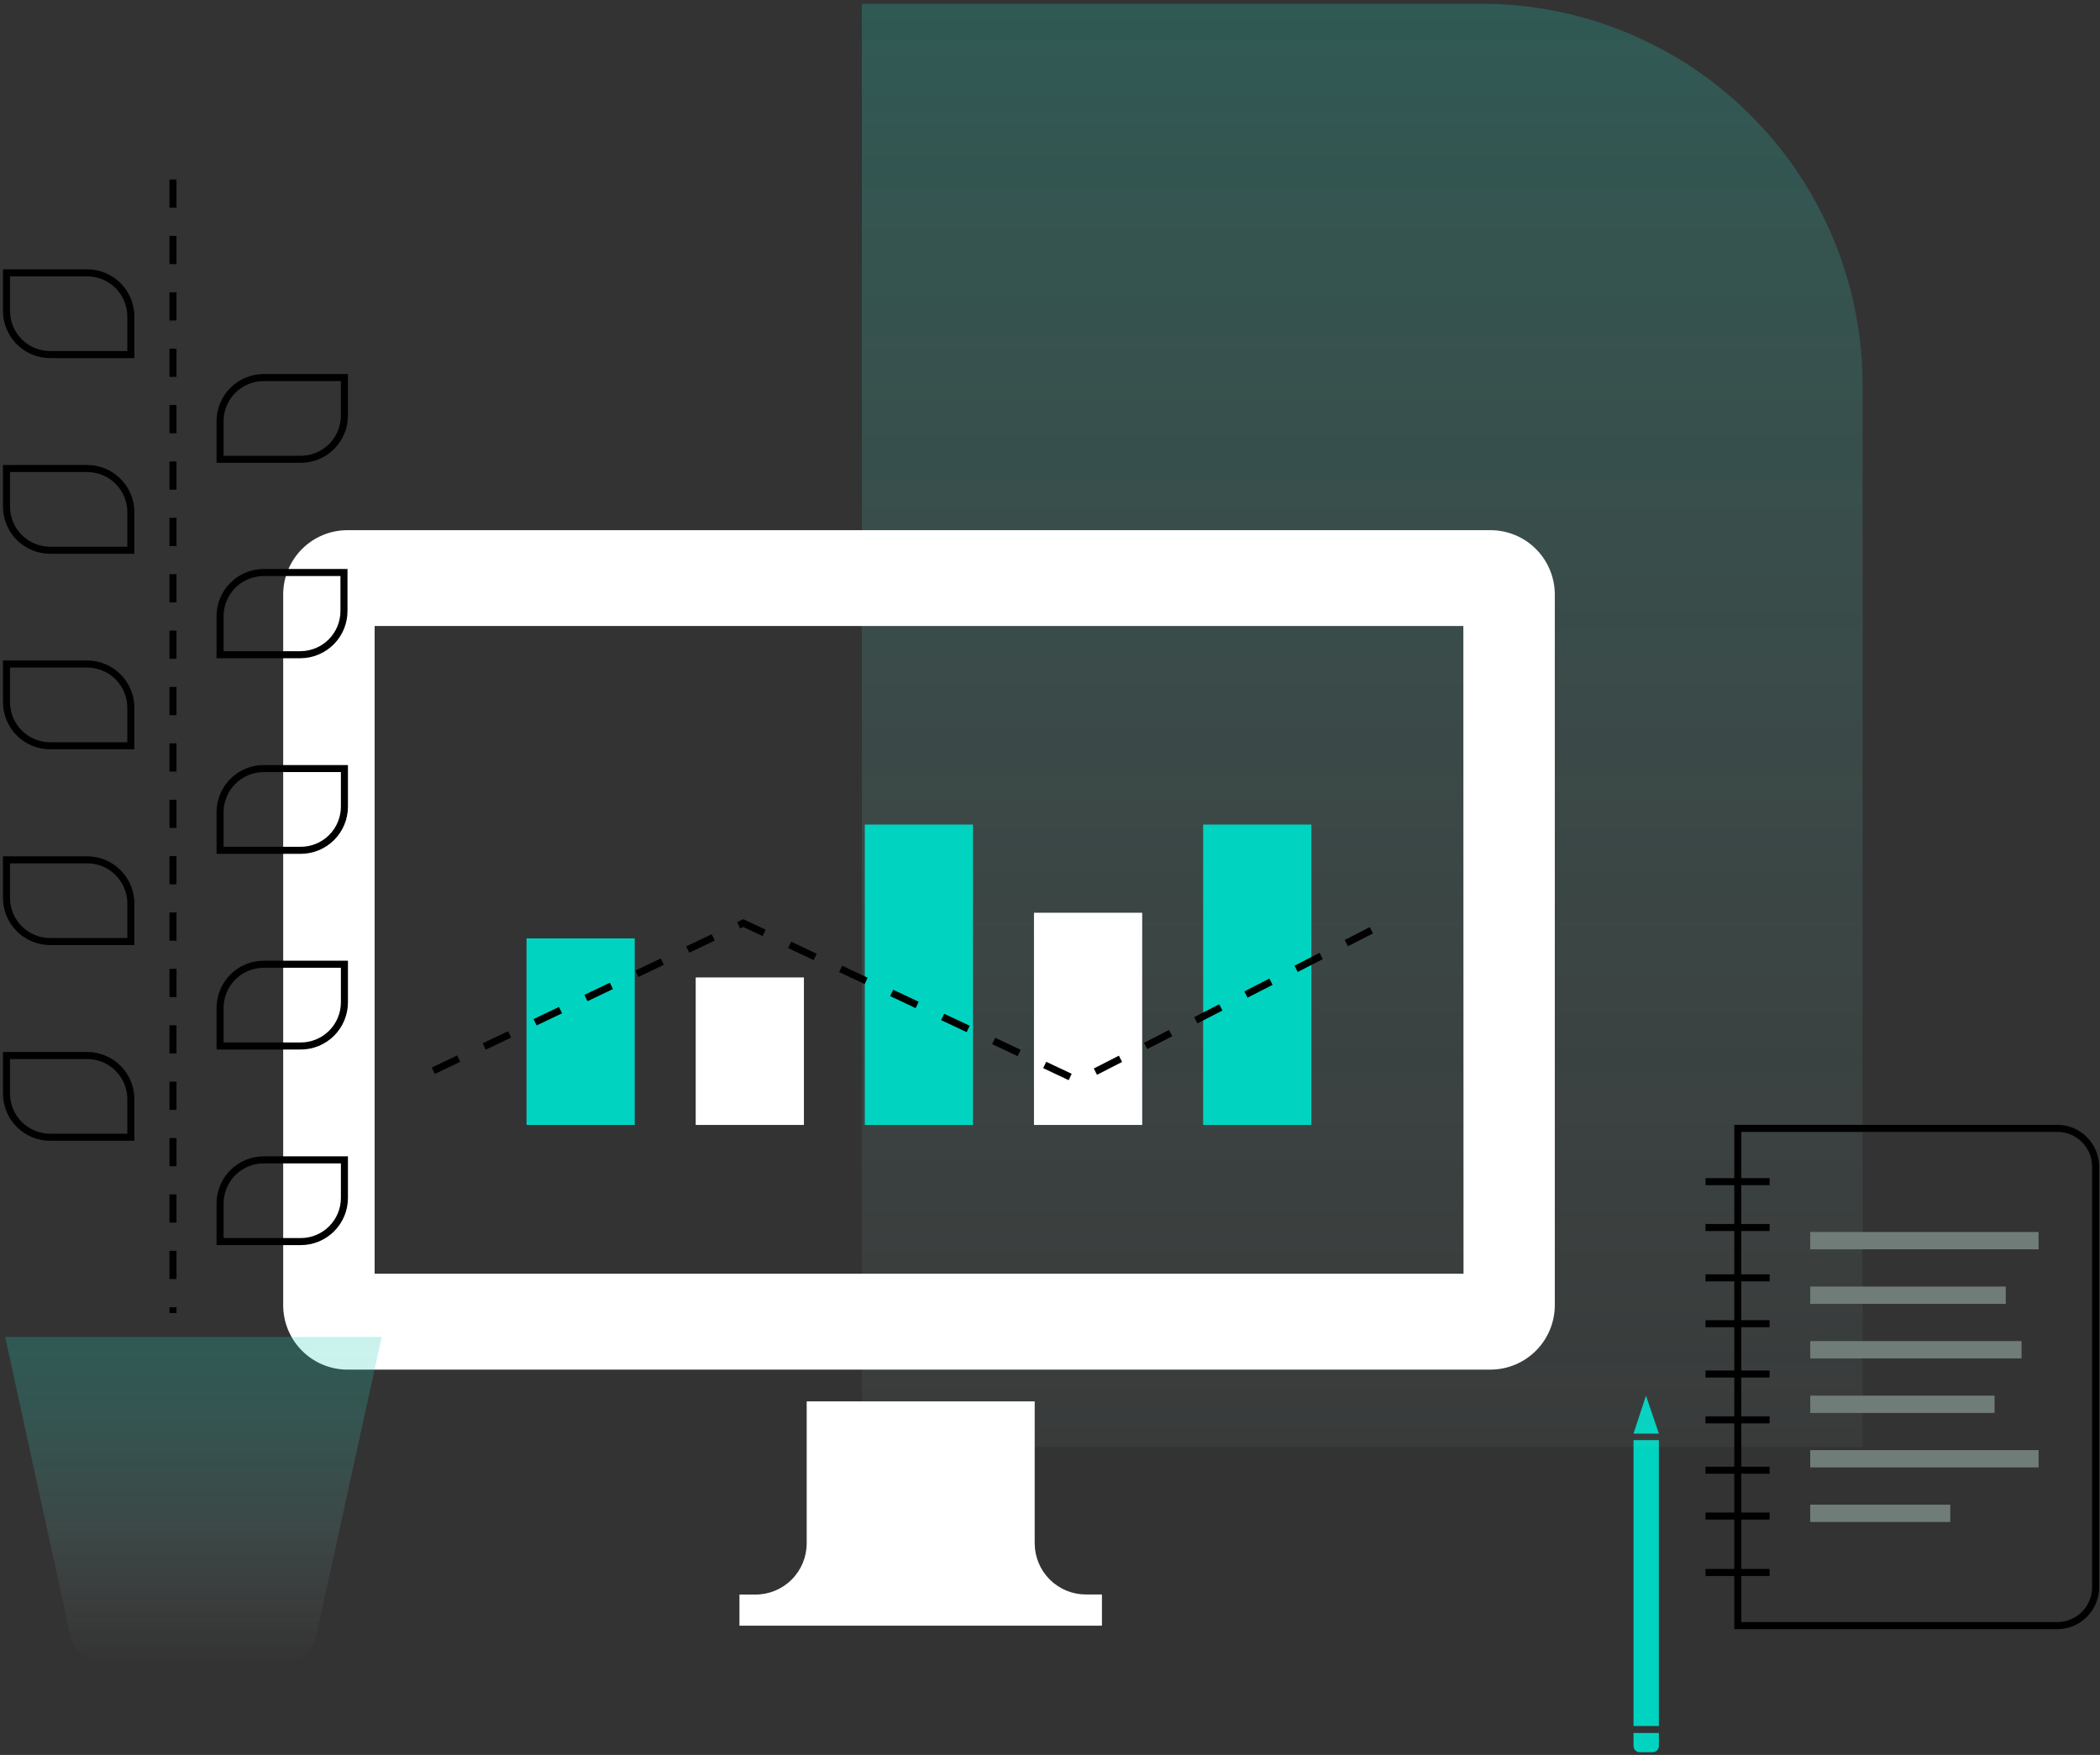
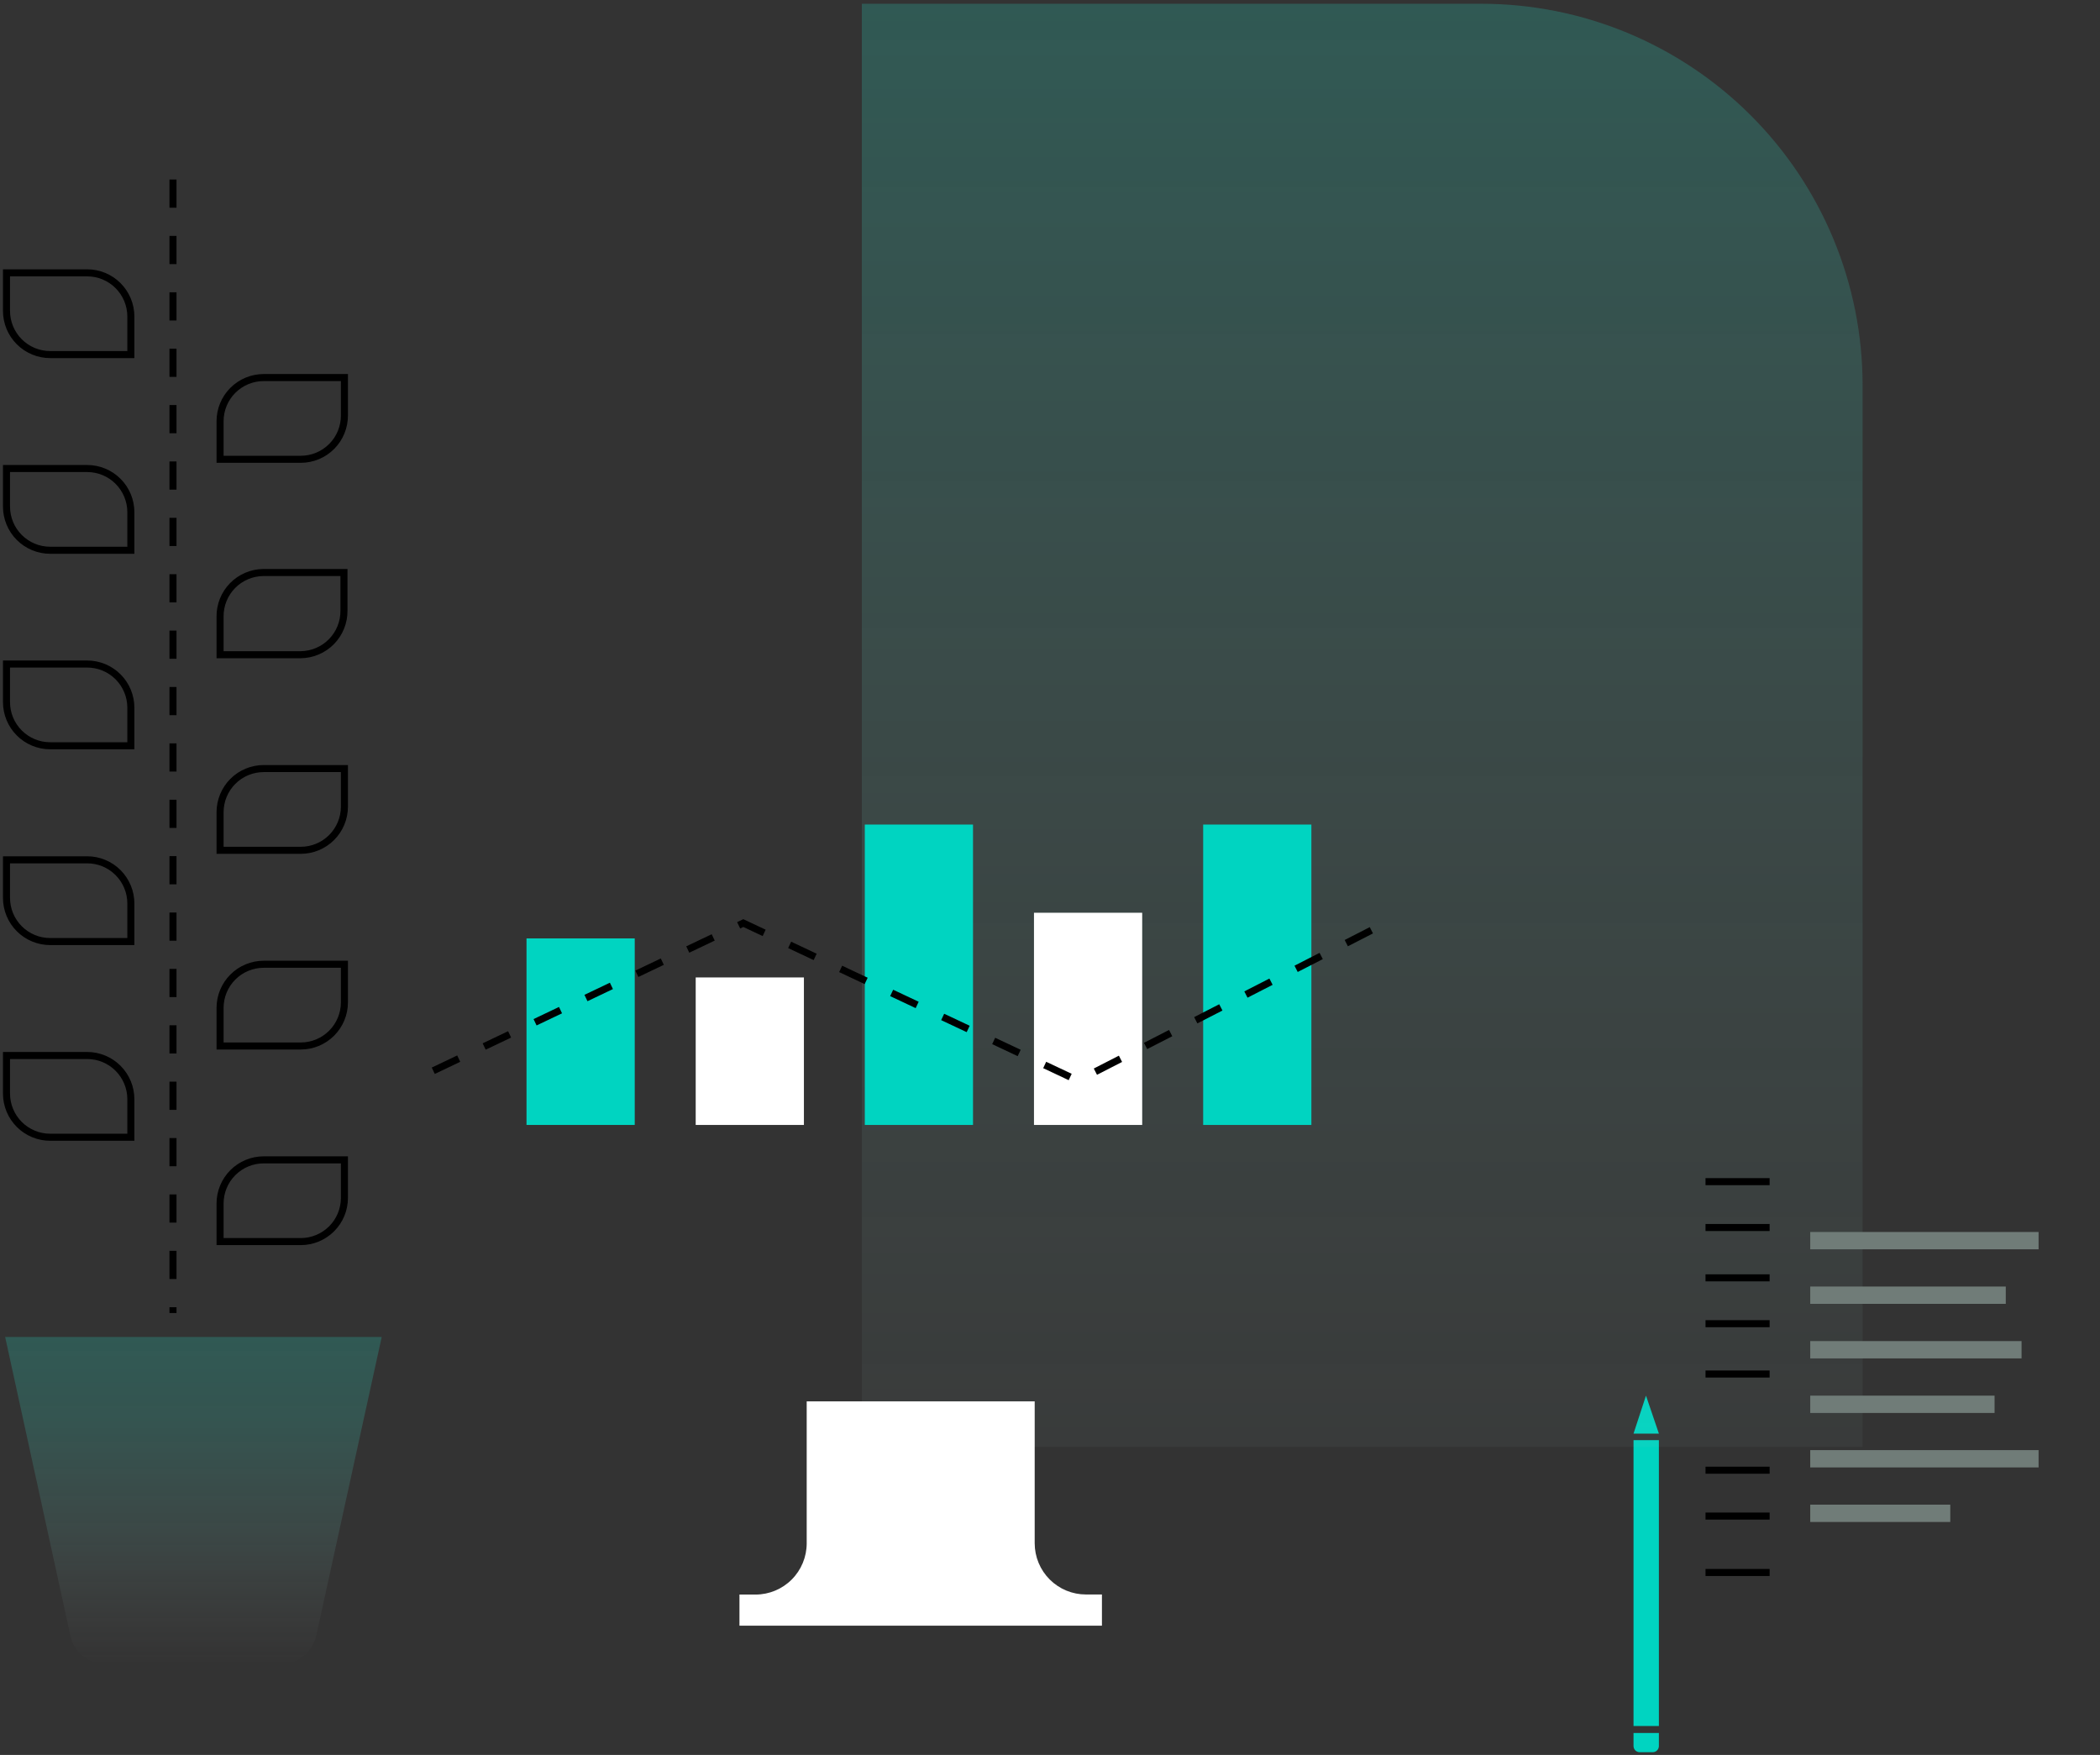
<svg xmlns="http://www.w3.org/2000/svg" width="298" height="249" viewBox="0 0 298 249" fill="none">
  <rect x="0" y="0" width="298" height="249" fill="#333333" stroke="none" />
  <path d="M235.405 204.336H231.805V244.895H235.405V204.336Z" fill="#00D4C1" />
  <path d="M233.573 198.021L231.805 203.407H235.405L233.573 198.021Z" fill="#00D4C1" />
  <path d="M231.805 245.889H235.405V247.735C235.405 247.968 235.313 248.191 235.148 248.356C234.983 248.52 234.76 248.613 234.527 248.613H232.683C232.45 248.613 232.226 248.52 232.062 248.356C231.897 248.191 231.805 247.968 231.805 247.735V245.889Z" fill="#00D4C1" />
  <path d="M122.299 0.533H210.201C224.55 0.533 238.311 6.235 248.459 16.386C258.606 26.537 264.308 40.306 264.312 54.663V205.291H122.299V0.533Z" fill="url(#paint0_linear_1644_2647)" />
  <path d="M146.828 218.976V198.836H114.474V218.976C114.474 220.902 113.71 222.749 112.35 224.112C110.991 225.475 109.146 226.242 107.222 226.245H104.932V230.663H156.37V226.233H154.106C153.152 226.234 152.207 226.048 151.324 225.684C150.442 225.32 149.641 224.786 148.965 224.112C148.289 223.439 147.753 222.638 147.386 221.757C147.019 220.876 146.83 219.931 146.828 218.976Z" fill="white" />
-   <path d="M211.499 75.223H49.308C48.11 75.223 46.924 75.459 45.817 75.918C44.71 76.376 43.705 77.049 42.857 77.896C42.01 78.744 41.338 79.75 40.88 80.857C40.422 81.965 40.185 83.152 40.185 84.35V185.189C40.185 187.611 41.146 189.934 42.857 191.648C44.567 193.362 46.887 194.326 49.308 194.33H211.499C213.921 194.326 216.242 193.362 217.955 191.649C219.667 189.935 220.631 187.612 220.634 185.189V84.35C220.631 81.928 219.667 79.607 217.954 77.895C216.241 76.184 213.92 75.223 211.499 75.223ZM207.682 180.721H53.163V88.819H207.657L207.682 180.721Z" fill="white" />
  <path d="M90.071 133.146H74.715V159.613H90.071V133.146Z" fill="#00D4C1" />
  <path d="M114.079 138.685H98.723V159.614H114.079V138.685Z" fill="white" />
  <path d="M138.075 116.992H122.719V159.614H138.075V116.992Z" fill="#00D4C1" />
  <path d="M186.091 116.992H170.734V159.614H186.091V116.992Z" fill="#00D4C1" />
  <path d="M162.083 129.506H146.727V159.614H162.083V129.506Z" fill="white" />
  <path d="M61.483 151.924L105.479 130.97L152.961 153.324L196.6 130.97" stroke="black" stroke-dasharray="4 4" />
-   <path d="M246.602 160.098H291.946C293.387 160.098 294.769 160.67 295.787 161.69C296.806 162.709 297.379 164.092 297.379 165.534V225.214C297.379 226.656 296.806 228.039 295.787 229.058C294.769 230.078 293.387 230.65 291.946 230.65H246.602V160.098Z" stroke="black" stroke-miterlimit="10" />
  <path d="M242.021 167.659H251.118" stroke="black" stroke-miterlimit="10" />
  <path d="M242.021 174.165H251.118" stroke="black" stroke-miterlimit="10" />
  <path d="M242.021 181.307H251.118" stroke="black" stroke-miterlimit="10" />
  <path d="M242.021 187.812H251.118" stroke="black" stroke-miterlimit="10" />
  <path d="M242.021 194.954H251.118" stroke="black" stroke-miterlimit="10" />
-   <path d="M242.021 201.459H251.118" stroke="black" stroke-miterlimit="10" />
  <path d="M242.021 208.601H251.118" stroke="black" stroke-miterlimit="10" />
  <path d="M242.021 215.106H251.118" stroke="black" stroke-miterlimit="10" />
  <path d="M242.021 223.113H251.118" stroke="black" stroke-miterlimit="10" />
  <path d="M0.922 38.712H12.373C14.016 38.712 15.592 39.365 16.754 40.528C17.916 41.691 18.569 43.267 18.569 44.912V50.309H7.118C5.475 50.309 3.899 49.656 2.737 48.494C1.575 47.331 0.922 45.754 0.922 44.11V38.712Z" stroke="black" stroke-miterlimit="10" />
  <path d="M0.922 66.477H12.373C14.016 66.477 15.592 67.13 16.754 68.292C17.916 69.455 18.569 71.032 18.569 72.676V78.074H7.118C5.475 78.074 3.899 77.421 2.737 76.258C1.575 75.096 0.922 73.519 0.922 71.874V66.477Z" stroke="black" stroke-miterlimit="10" />
  <path d="M0.922 94.217H12.373C13.186 94.217 13.992 94.377 14.744 94.689C15.495 95 16.178 95.457 16.754 96.033C17.329 96.608 17.785 97.292 18.097 98.044C18.408 98.796 18.569 99.602 18.569 100.417V105.814H7.118C5.475 105.814 3.899 105.161 2.737 103.998C1.575 102.836 0.922 101.259 0.922 99.615V94.217Z" stroke="black" stroke-miterlimit="10" />
  <path d="M0.922 121.995H12.373C14.016 121.995 15.592 122.648 16.754 123.811C17.916 124.974 18.569 126.551 18.569 128.195V133.593H7.118C5.475 133.593 3.899 132.939 2.737 131.777C1.575 130.614 0.922 129.037 0.922 127.393V121.995Z" stroke="black" stroke-miterlimit="10" />
  <path d="M0.922 149.76H12.373C14.016 149.76 15.592 150.413 16.754 151.576C17.916 152.739 18.569 154.316 18.569 155.96V161.358H7.118C5.475 161.358 3.899 160.705 2.737 159.542C1.575 158.379 0.922 156.802 0.922 155.158V149.76Z" stroke="black" stroke-miterlimit="10" />
  <path d="M42.679 65.166H31.228V59.768C31.228 58.124 31.881 56.547 33.043 55.384C34.205 54.222 35.781 53.569 37.424 53.569H48.875V58.928C48.88 59.745 48.723 60.556 48.414 61.312C48.105 62.069 47.65 62.757 47.074 63.337C46.498 63.916 45.813 64.376 45.059 64.691C44.305 65.004 43.496 65.166 42.679 65.166V65.166Z" stroke="black" stroke-miterlimit="10" />
  <path d="M42.679 92.893H31.228V87.495C31.22 86.681 31.372 85.873 31.675 85.117C31.979 84.362 32.428 83.674 32.998 83.092C33.567 82.511 34.246 82.047 34.994 81.728C35.743 81.408 36.547 81.24 37.361 81.231H48.811V86.629C48.82 87.443 48.668 88.251 48.364 89.007C48.06 89.762 47.611 90.45 47.041 91.032C46.472 91.613 45.794 92.077 45.045 92.396C44.297 92.716 43.492 92.884 42.679 92.893V92.893Z" stroke="black" stroke-miterlimit="10" />
  <path d="M42.679 120.646H31.228V115.248C31.228 114.434 31.389 113.627 31.7 112.875C32.011 112.123 32.468 111.44 33.043 110.864C33.618 110.288 34.301 109.831 35.053 109.52C35.805 109.208 36.611 109.048 37.424 109.048H48.875V114.446C48.875 116.09 48.222 117.667 47.06 118.83C45.898 119.992 44.322 120.646 42.679 120.646V120.646Z" stroke="black" stroke-miterlimit="10" />
  <path d="M42.679 148.411H31.228V143.013C31.228 141.369 31.881 139.792 33.043 138.629C34.205 137.466 35.781 136.813 37.424 136.813H48.875V142.211C48.875 143.855 48.222 145.432 47.06 146.595C45.898 147.757 44.322 148.411 42.679 148.411V148.411Z" stroke="black" stroke-miterlimit="10" />
  <path d="M42.679 176.163H31.228V170.765C31.228 169.121 31.881 167.544 33.043 166.381C34.205 165.219 35.781 164.566 37.424 164.566H48.875V169.963C48.875 171.608 48.222 173.185 47.06 174.347C45.898 175.51 44.322 176.163 42.679 176.163V176.163Z" stroke="black" stroke-miterlimit="10" />
  <path d="M39.88 236.111H15.07C13.881 236.136 12.721 235.743 11.792 235.001C10.862 234.26 10.222 233.216 9.981 232.05L0.731 189.696H54.167L44.88 232.063C44.625 233.203 43.992 234.223 43.084 234.958C42.176 235.693 41.047 236.099 39.88 236.111Z" fill="url(#paint1_linear_1644_2647)" />
  <path d="M24.549 25.472V186.297" stroke="black" stroke-dasharray="4 4" />
  <path d="M289.286 174.801H256.881V177.258H289.286V174.801Z" fill="#707C78" />
  <path d="M284.629 182.541H256.881V184.998H284.629V182.541Z" fill="#707C78" />
  <path d="M286.869 190.281H256.881V192.738H286.869V190.281Z" fill="#707C78" />
  <path d="M283.039 198.021H256.881V200.479H283.039V198.021Z" fill="#707C78" />
  <path d="M289.286 205.749H256.881V208.206H289.286V205.749Z" fill="#707C78" />
  <path d="M276.754 213.489H256.881V215.946H276.754V213.489Z" fill="#707C78" />
  <defs>
    <linearGradient id="paint0_linear_1644_2647" x1="193.331" y1="0.533" x2="193.331" y2="266.576" gradientUnits="userSpaceOnUse">
      <stop stop-color="#28CCB7" stop-opacity="0.25" />
      <stop offset="1" stop-color="#BBBBBB" stop-opacity="0" />
    </linearGradient>
    <linearGradient id="paint1_linear_1644_2647" x1="27.475" y1="189.683" x2="27.475" y2="236.111" gradientUnits="userSpaceOnUse">
      <stop stop-color="#28CCB7" stop-opacity="0.25" />
      <stop offset="0.26" stop-color="#39CAB7" stop-opacity="0.22" />
      <stop offset="0.6" stop-color="#6AC4B9" stop-opacity="0.14" />
      <stop offset="1" stop-color="#BBBBBB" stop-opacity="0" />
    </linearGradient>
  </defs>
</svg>